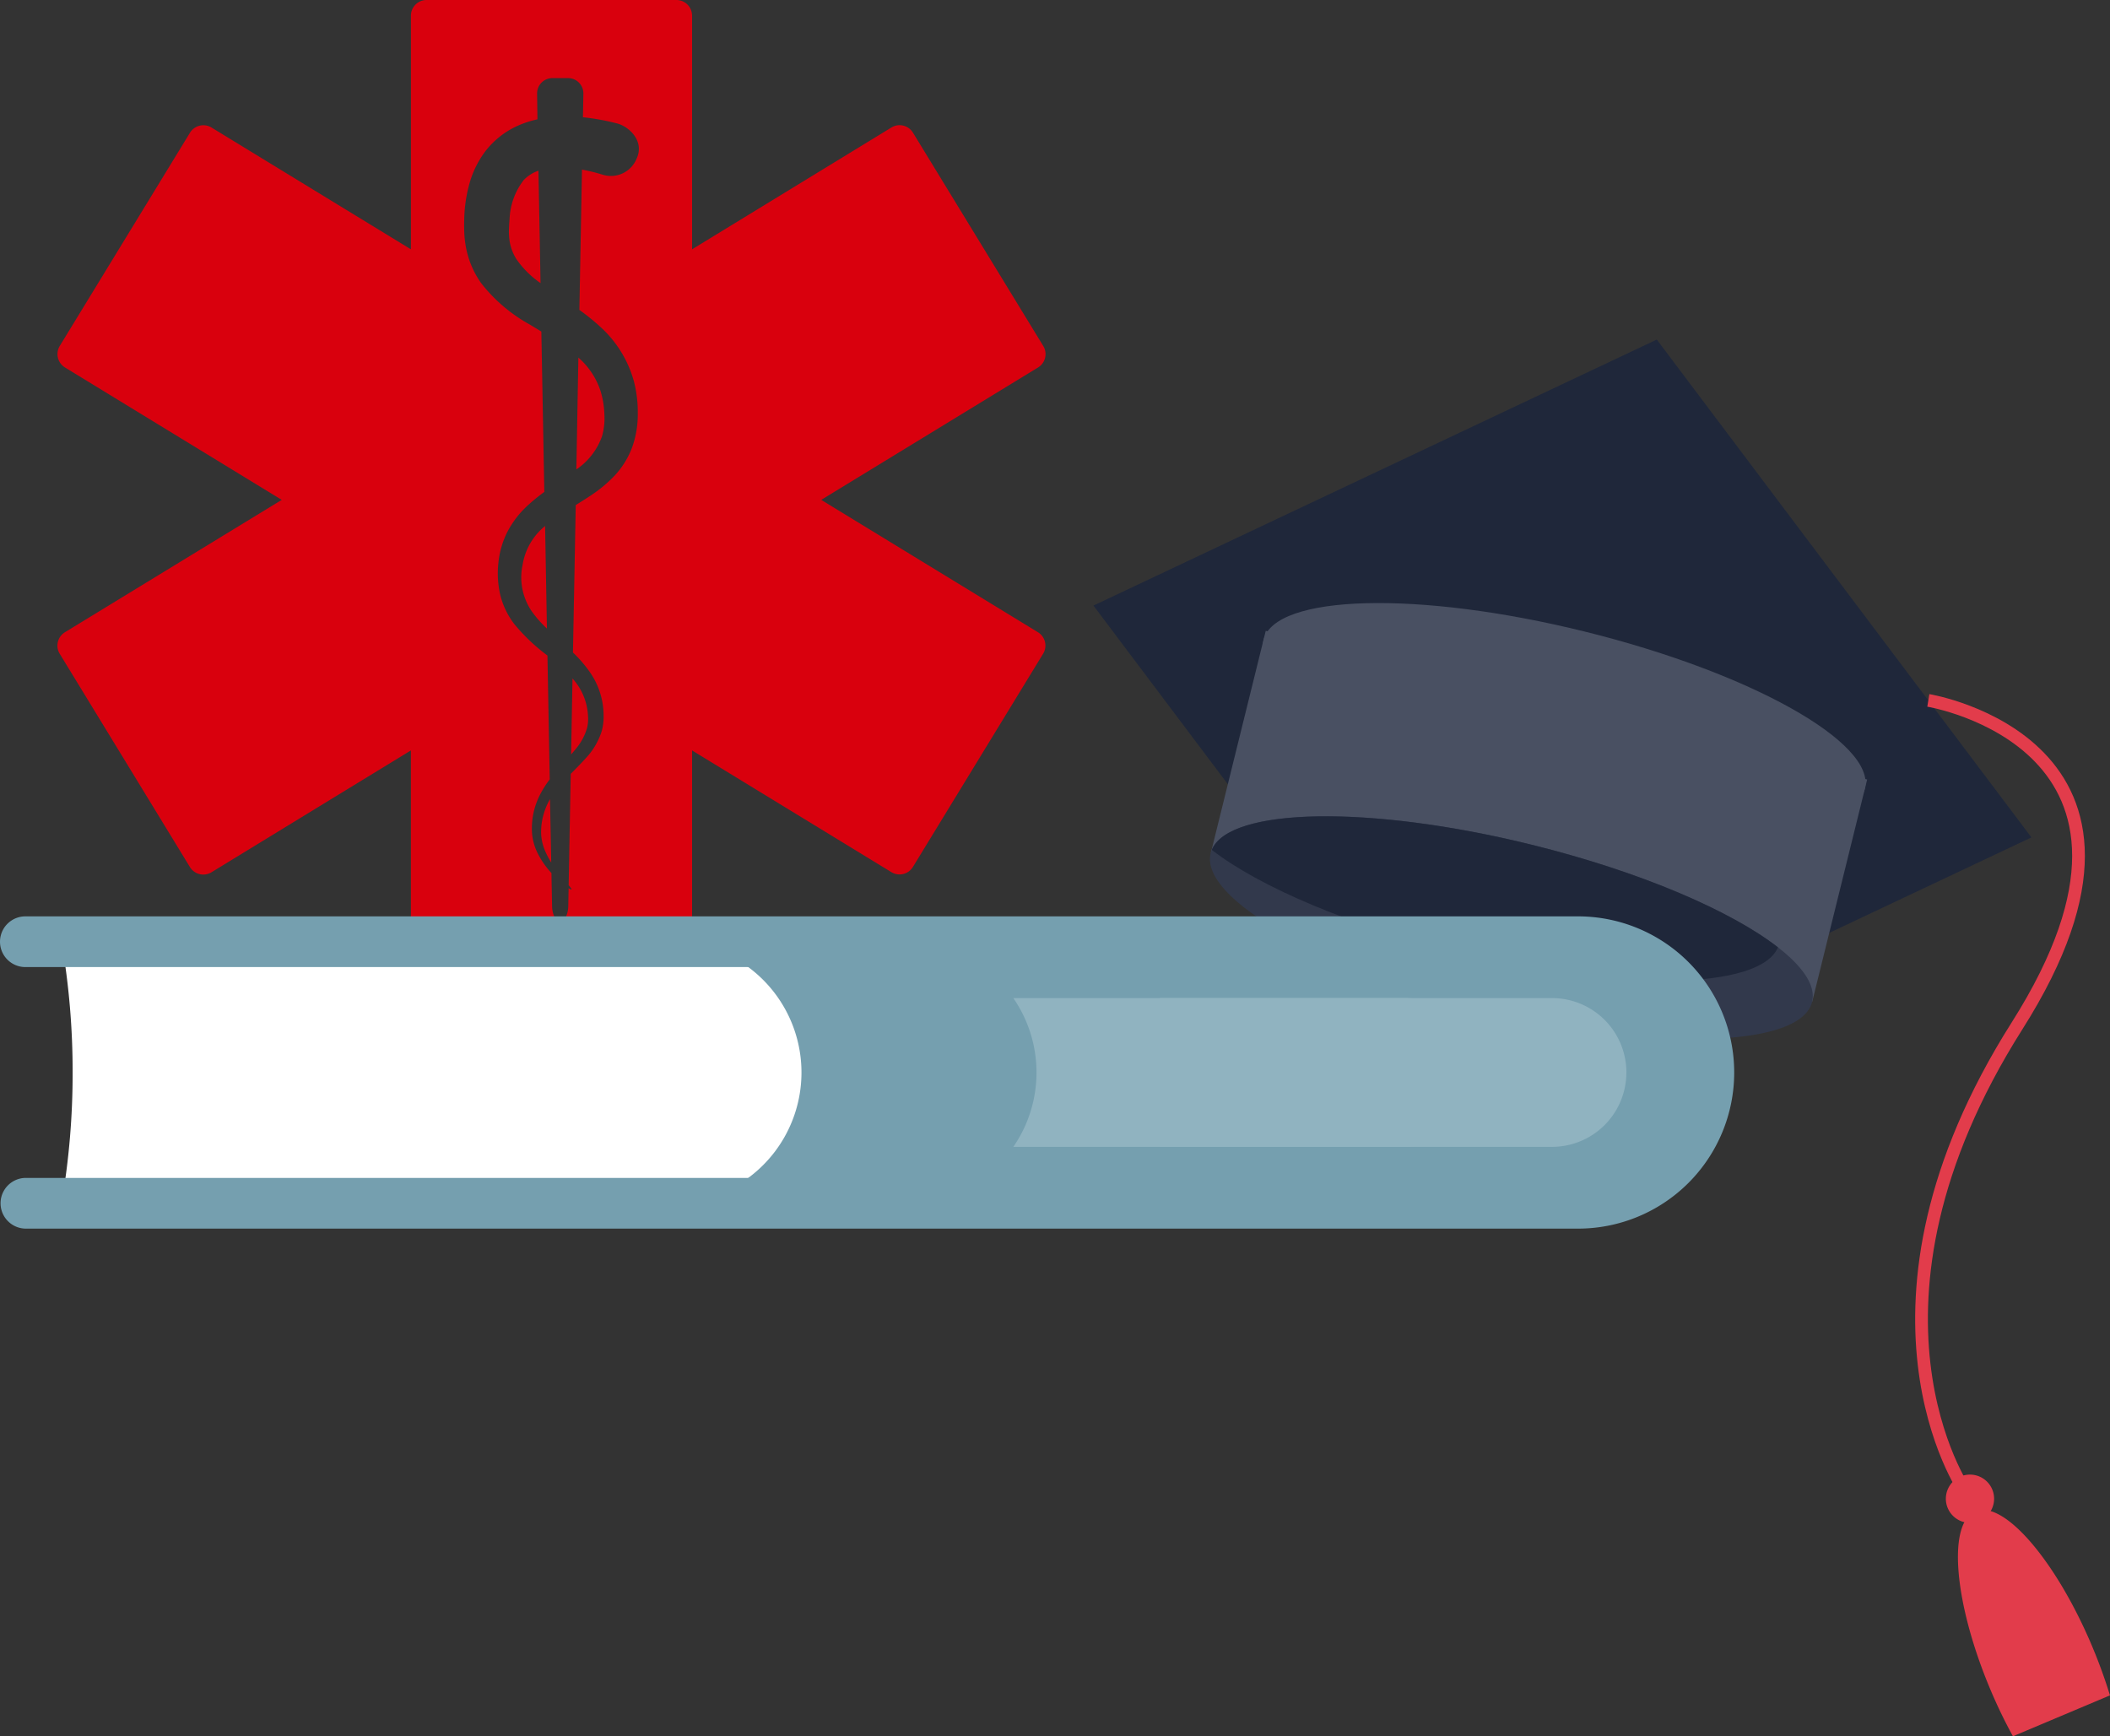
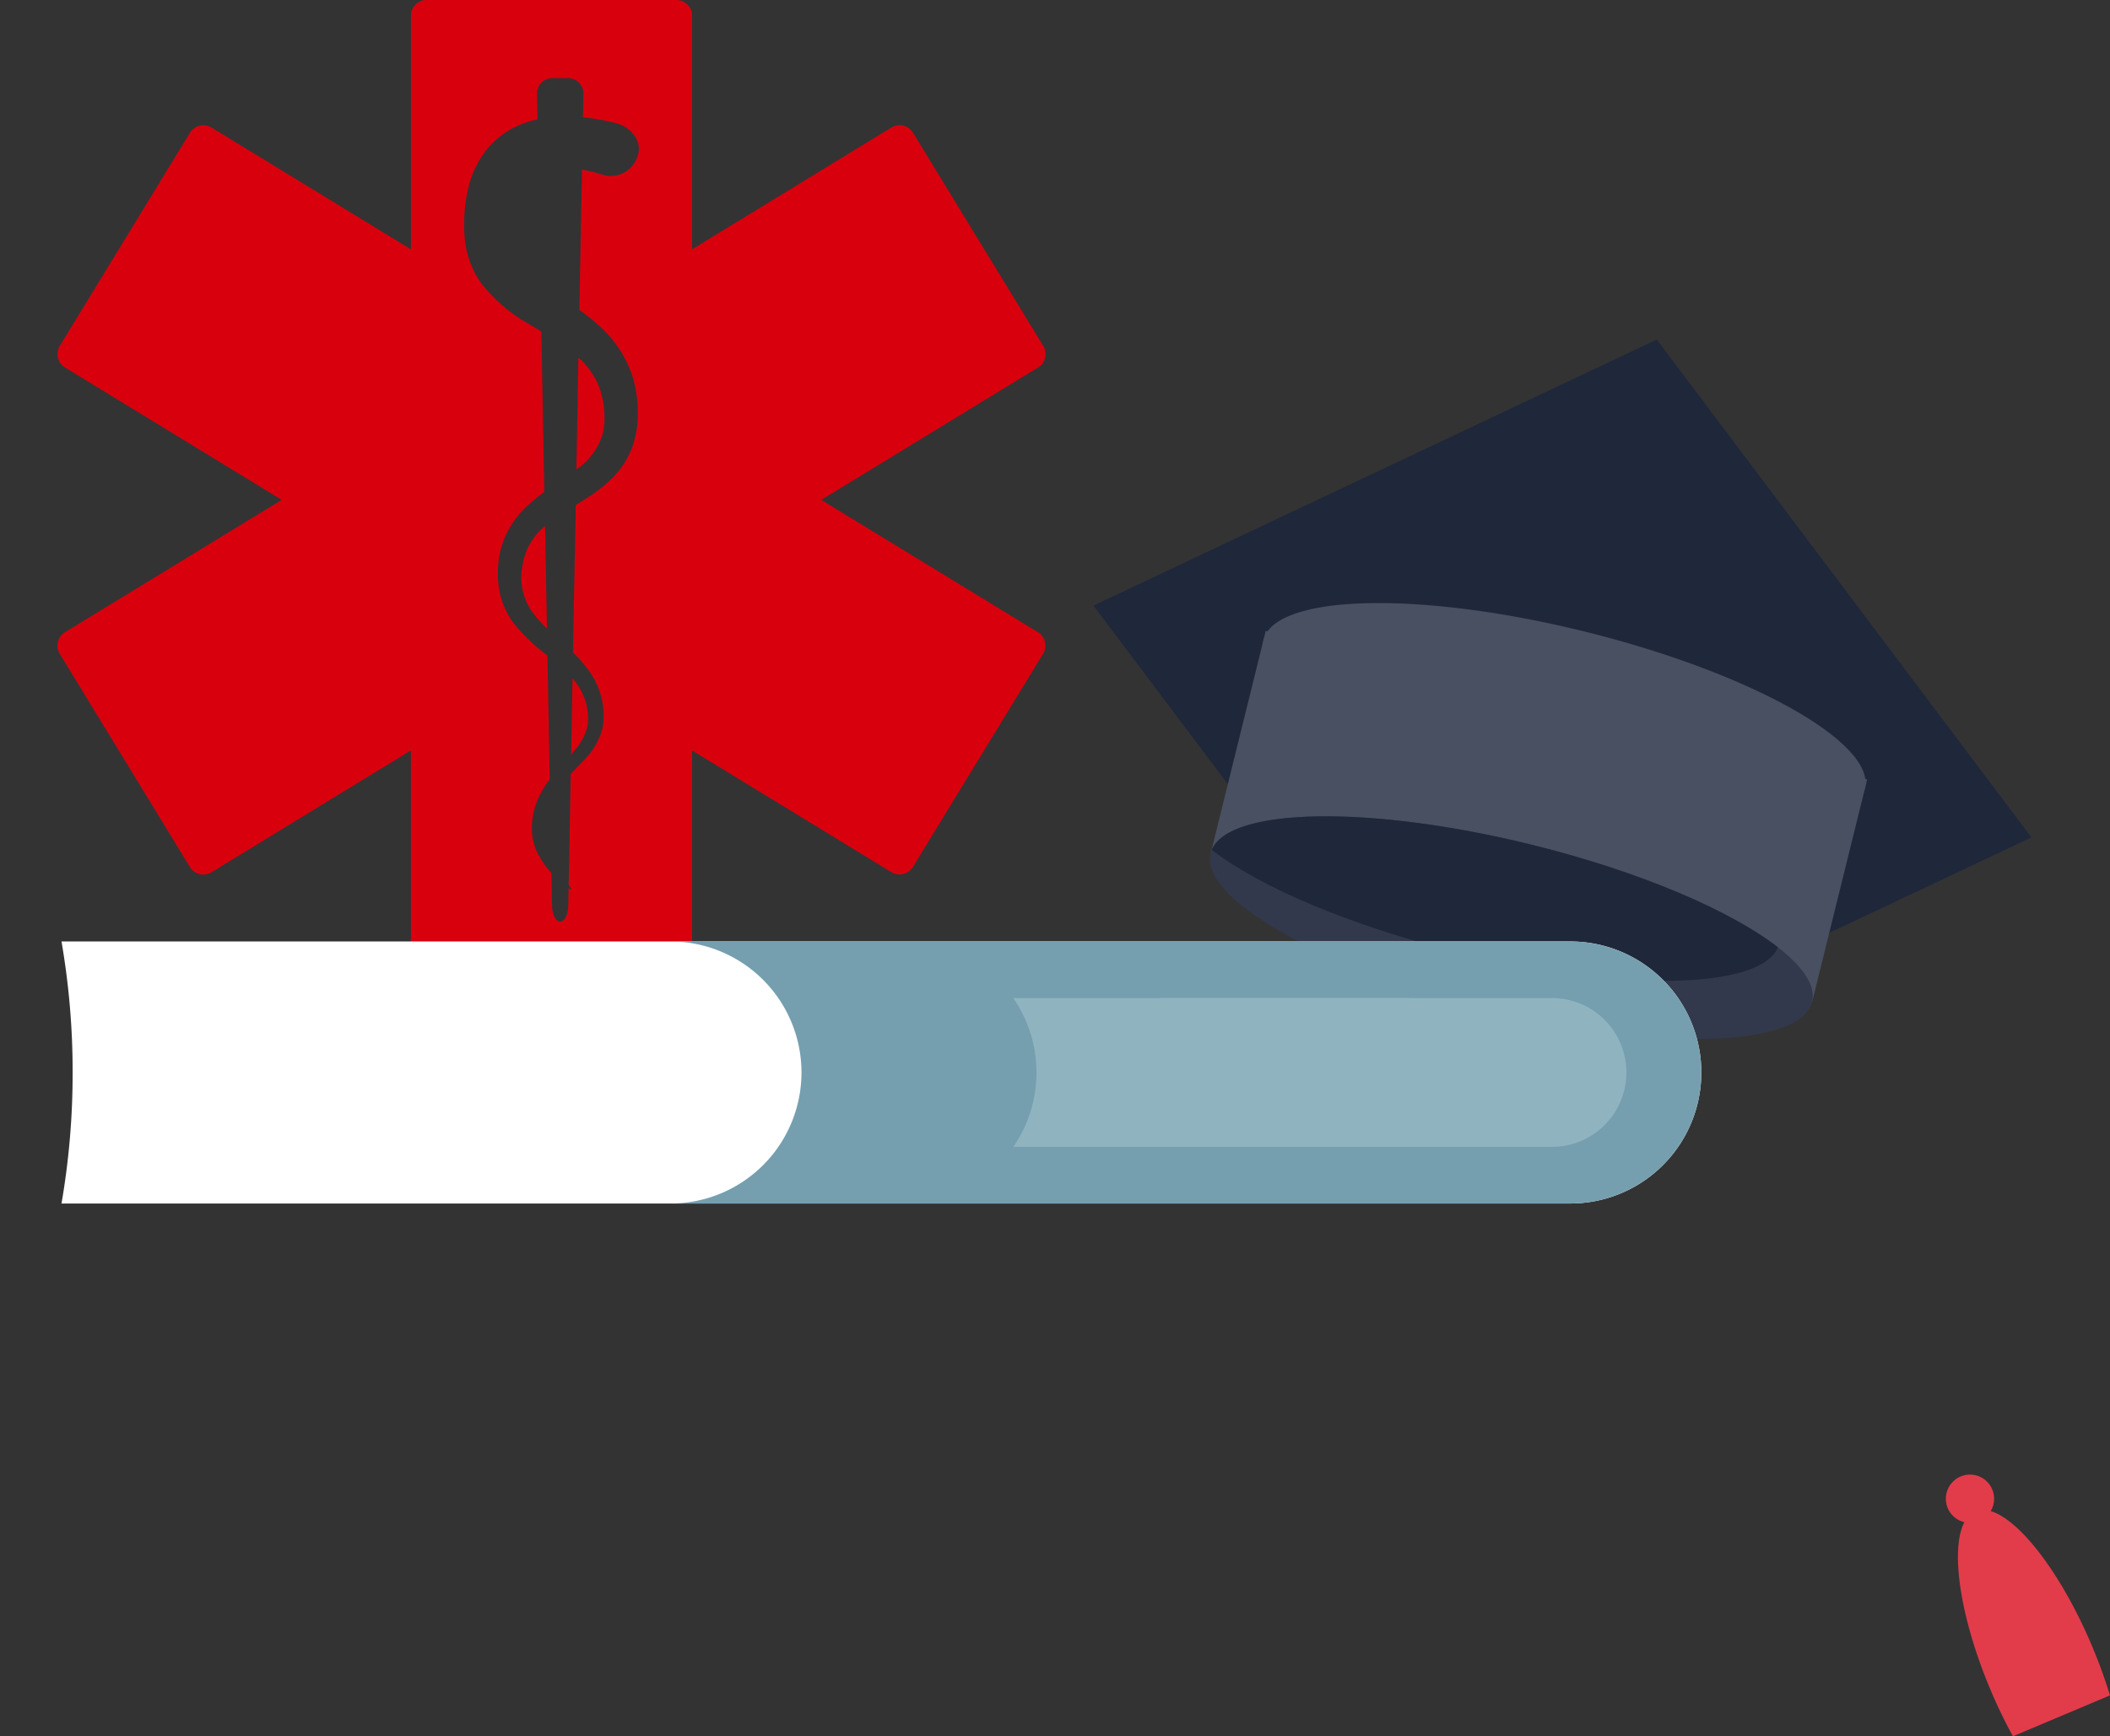
<svg xmlns="http://www.w3.org/2000/svg" id="Gruppe_2841" data-name="Gruppe 2841" width="171.787" height="141.37" viewBox="0 0 171.787 141.37">
  <rect x="0" y="0" width="171.787" height="141.37" fill="#333333" stroke="none" />
  <defs>
    <clipPath id="clip-path">
      <rect id="Rechteck_19077" data-name="Rechteck 19077" width="171.787" height="141.37" fill="none" />
    </clipPath>
  </defs>
  <g id="Gruppe_2840" data-name="Gruppe 2840" clip-path="url(#clip-path)">
-     <path id="Pfad_4054" data-name="Pfad 4054" d="M52.974,77.254a5.364,5.364,0,0,0-.7,2.743,4.035,4.035,0,0,0,.3,1.363,6.472,6.472,0,0,0,.525,1.007l-.1-5.164c-.009.018-.021.034-.032.051" transform="translate(-8.22 -12.14)" fill="#d9000d" />
    <path id="Pfad_4055" data-name="Pfad 4055" d="M55.171,71.738c.115-.133.228-.266.336-.4a4.62,4.62,0,0,0,.965-1.763,3.047,3.047,0,0,0,.078-.949,4.888,4.888,0,0,0-1.264-3.074Z" transform="translate(-8.675 -10.308)" fill="#d9000d" />
-     <path id="Pfad_4056" data-name="Pfad 4056" d="M50.336,17.3a5.527,5.527,0,0,0-1.118,3.138c-.028.315-.051.681-.052.973a4.895,4.895,0,0,0,.058.828A3.856,3.856,0,0,0,49.78,23.7a7.7,7.7,0,0,0,1.96,1.945l-.17-9.151a2.94,2.94,0,0,0-1.235.8" transform="translate(-7.731 -2.594)" fill="#d9000d" />
    <path id="Pfad_4057" data-name="Pfad 4057" d="M50.451,54.066a4.888,4.888,0,0,0,.764,3.7,9.107,9.107,0,0,0,1.235,1.4L52.3,50.82a5.091,5.091,0,0,0-1.844,3.246" transform="translate(-7.921 -7.991)" fill="#d9000d" />
    <path id="Pfad_4058" data-name="Pfad 4058" d="M85.378,51.477,67.734,40.7,85.387,29.92a1.275,1.275,0,0,0,.423-1.749L75.2,10.8a1.274,1.274,0,0,0-1.748-.422L57.217,20.3V1.272A1.276,1.276,0,0,0,55.945,0H35.6a1.276,1.276,0,0,0-1.272,1.272V20.3L18.09,10.382a1.277,1.277,0,0,0-1.749.423L5.737,28.168a1.277,1.277,0,0,0,.423,1.749L23.812,40.7,6.155,51.48a1.275,1.275,0,0,0-.422,1.749L16.338,70.6a1.277,1.277,0,0,0,1.749.423L34.325,61.1v19.02A1.275,1.275,0,0,0,35.6,81.394H55.945a1.275,1.275,0,0,0,1.272-1.272V61.1l16.231,9.912a1.276,1.276,0,0,0,1.748-.423L85.8,53.225a1.275,1.275,0,0,0-.423-1.748M49.658,26.532a9.3,9.3,0,0,1,2.823,4.513,10.027,10.027,0,0,1,.317,2.618,7.977,7.977,0,0,1-.434,2.687,6.883,6.883,0,0,1-1.447,2.37,10.937,10.937,0,0,1-1.97,1.637c-.407.272-.808.522-1.2.765L47.52,53.13A10.546,10.546,0,0,1,48.879,54.7a6.2,6.2,0,0,1,1.135,3.588,4.276,4.276,0,0,1-.173,1.305,5.754,5.754,0,0,1-1.29,2.155c-.4.444-.814.855-1.213,1.26l-.169,9.07c.163.192.259.318.238.34s-.114-.022-.242-.1l-.027,1.452c-.013.7-.309,1.273-.659,1.273s-.647-.572-.66-1.273l-.05-2.686a6.944,6.944,0,0,1-1.117-1.6,4.555,4.555,0,0,1-.458-1.569,5.961,5.961,0,0,1,.067-1.484,6.038,6.038,0,0,1,.577-1.728,8.167,8.167,0,0,1,.791-1.245l-.186-10.084a15.348,15.348,0,0,1-2.7-2.563A6.448,6.448,0,0,1,41.6,48.433a7.759,7.759,0,0,1-.151-2.6,7.112,7.112,0,0,1,.739-2.542,7.761,7.761,0,0,1,1.6-2.091,14.6,14.6,0,0,1,1.4-1.147l-.242-13.059c-.305-.184-.614-.37-.929-.562A12.959,12.959,0,0,1,40.05,23.06a7.392,7.392,0,0,1-1.2-2.72,8.4,8.4,0,0,1-.18-1.443c-.018-.469-.011-.865.006-1.31a11.617,11.617,0,0,1,.429-2.683,7.811,7.811,0,0,1,1.359-2.686,6.883,6.883,0,0,1,2.5-1.952,8.156,8.156,0,0,1,1.664-.549L44.6,7.631a1.247,1.247,0,0,1,1.248-1.272h1.272a1.247,1.247,0,0,1,1.248,1.272l-.035,1.916a18.759,18.759,0,0,1,2.763.5c.937.225,2.277,1.4,1.611,2.859a2.257,2.257,0,0,1-2.786,1.313,14.383,14.383,0,0,0-1.667-.41l-.212,11.424a17.788,17.788,0,0,1,1.62,1.3" transform="translate(-0.872)" fill="#d9000d" />
    <path id="Pfad_4059" data-name="Pfad 4059" d="M55.681,43.653a5.447,5.447,0,0,0,2.089-2.7,5.312,5.312,0,0,0,.191-1.811,7.212,7.212,0,0,0-.316-1.888,6.134,6.134,0,0,0-1.8-2.707Z" transform="translate(-8.756 -5.432)" fill="#d9000d" />
    <path id="Pfad_4060" data-name="Pfad 4060" d="M182,73.342l-20.136,9.509-3.845-5.4L149.5,74.163l-8.648-2.137L129,69.64l-9.979,2.62L105.634,54.465,151.5,32.806Z" transform="translate(-16.611 -5.159)" fill="#1f273a" />
    <path id="Pfad_4061" data-name="Pfad 4061" d="M171.013,73.376c-.92,3.724-12.628,4.033-26.148.691S121.13,65,122.05,61.273s12.628-4.033,26.148-.691,23.735,9.071,22.815,12.795" transform="translate(-19.183 -9.162)" fill="#495062" />
    <path id="Pfad_4062" data-name="Pfad 4062" d="M121.446,60.947,116.974,79.04l.109.027c2.008-3.139,13.139-3.234,25.883-.083s22.548,8.42,22.863,12.133l.109.027,4.472-18.093Z" transform="translate(-18.394 -9.584)" fill="#495062" />
    <path id="Pfad_4063" data-name="Pfad 4063" d="M165.911,93.982c-.922,3.724-12.627,4.034-26.149.692s-23.736-9.071-22.814-12.8a2.184,2.184,0,0,1,.09-.278c1.428-3.46,12.882-3.67,26.059-.414,8.8,2.176,16.193,5.362,20.035,8.349,2.063,1.6,3.1,3.145,2.779,4.446" transform="translate(-18.381 -12.402)" fill="#32394c" />
    <path id="Pfad_4064" data-name="Pfad 4064" d="M163.16,89.535c-1.431,3.458-12.881,3.669-26.055.411-8.8-2.176-16.2-5.361-20.039-8.347,1.428-3.459,12.882-3.669,26.059-.413,8.8,2.176,16.193,5.361,20.035,8.348" transform="translate(-18.408 -12.402)" fill="#1f273a" />
    <path id="Pfad_4065" data-name="Pfad 4065" d="M188.136,145.191a1.964,1.964,0,1,1,2.573,1.048,1.965,1.965,0,0,1-2.573-1.048" transform="translate(-29.559 -22.402)" fill="#e23c4b" />
    <path id="Pfad_4066" data-name="Pfad 4066" d="M200.09,157.011c-2.97-7.05-7.235-11.982-9.526-11.016s-1.74,7.463,1.23,14.512a41.044,41.044,0,0,0,1.833,3.8l7.9-3.33a41.2,41.2,0,0,0-1.44-3.968" transform="translate(-29.743 -22.938)" fill="#e23c4b" />
-     <path id="Pfad_4067" data-name="Pfad 4067" d="M186.186,67.668s21.756,3.551,7.227,26.492S189.158,132,189.158,132" transform="translate(-29.19 -10.641)" fill="none" stroke="#e23c4b" stroke-miterlimit="10" stroke-width="1.036" />
    <path id="Pfad_4068" data-name="Pfad 4068" d="M6.847,101.627a62.093,62.093,0,0,0-.906-10.669H128.884a10.668,10.668,0,0,1,0,21.335H5.941a62.06,62.06,0,0,0,.906-10.666" transform="translate(-0.934 -14.303)" fill="#fff" />
    <path id="Pfad_4069" data-name="Pfad 4069" d="M138.154,90.958H64.892a10.668,10.668,0,0,1,0,21.335h73.262a10.668,10.668,0,0,0,0-21.335" transform="translate(-10.204 -14.303)" fill="#759faf" />
    <path id="Pfad_4070" data-name="Pfad 4070" d="M135.871,102.485a6.056,6.056,0,0,1-6.056,6.056H97.895a10.67,10.67,0,0,0,0-12.112h31.922a6.057,6.057,0,0,1,6.056,6.056" transform="translate(-15.393 -15.163)" fill="#90b3c0" />
    <path id="Pfad_4071" data-name="Pfad 4071" d="M150.033,102.485a6.056,6.056,0,0,1-6.056,6.056h-31.92a10.67,10.67,0,0,0,0-12.112h31.922a6.057,6.057,0,0,1,6.056,6.056" transform="translate(-17.62 -15.163)" fill="#90b3c0" />
-     <path id="Pfad_4072" data-name="Pfad 4072" d="M2.065,88.532H128.479a12.712,12.712,0,0,1,0,25.424H2.065a2.065,2.065,0,0,1,0-4.129H128.479a8.583,8.583,0,1,0,0-17.166H2.065a2.064,2.064,0,0,1,0-4.129" transform="translate(0 -13.921)" fill="#759faf" />
  </g>
</svg>